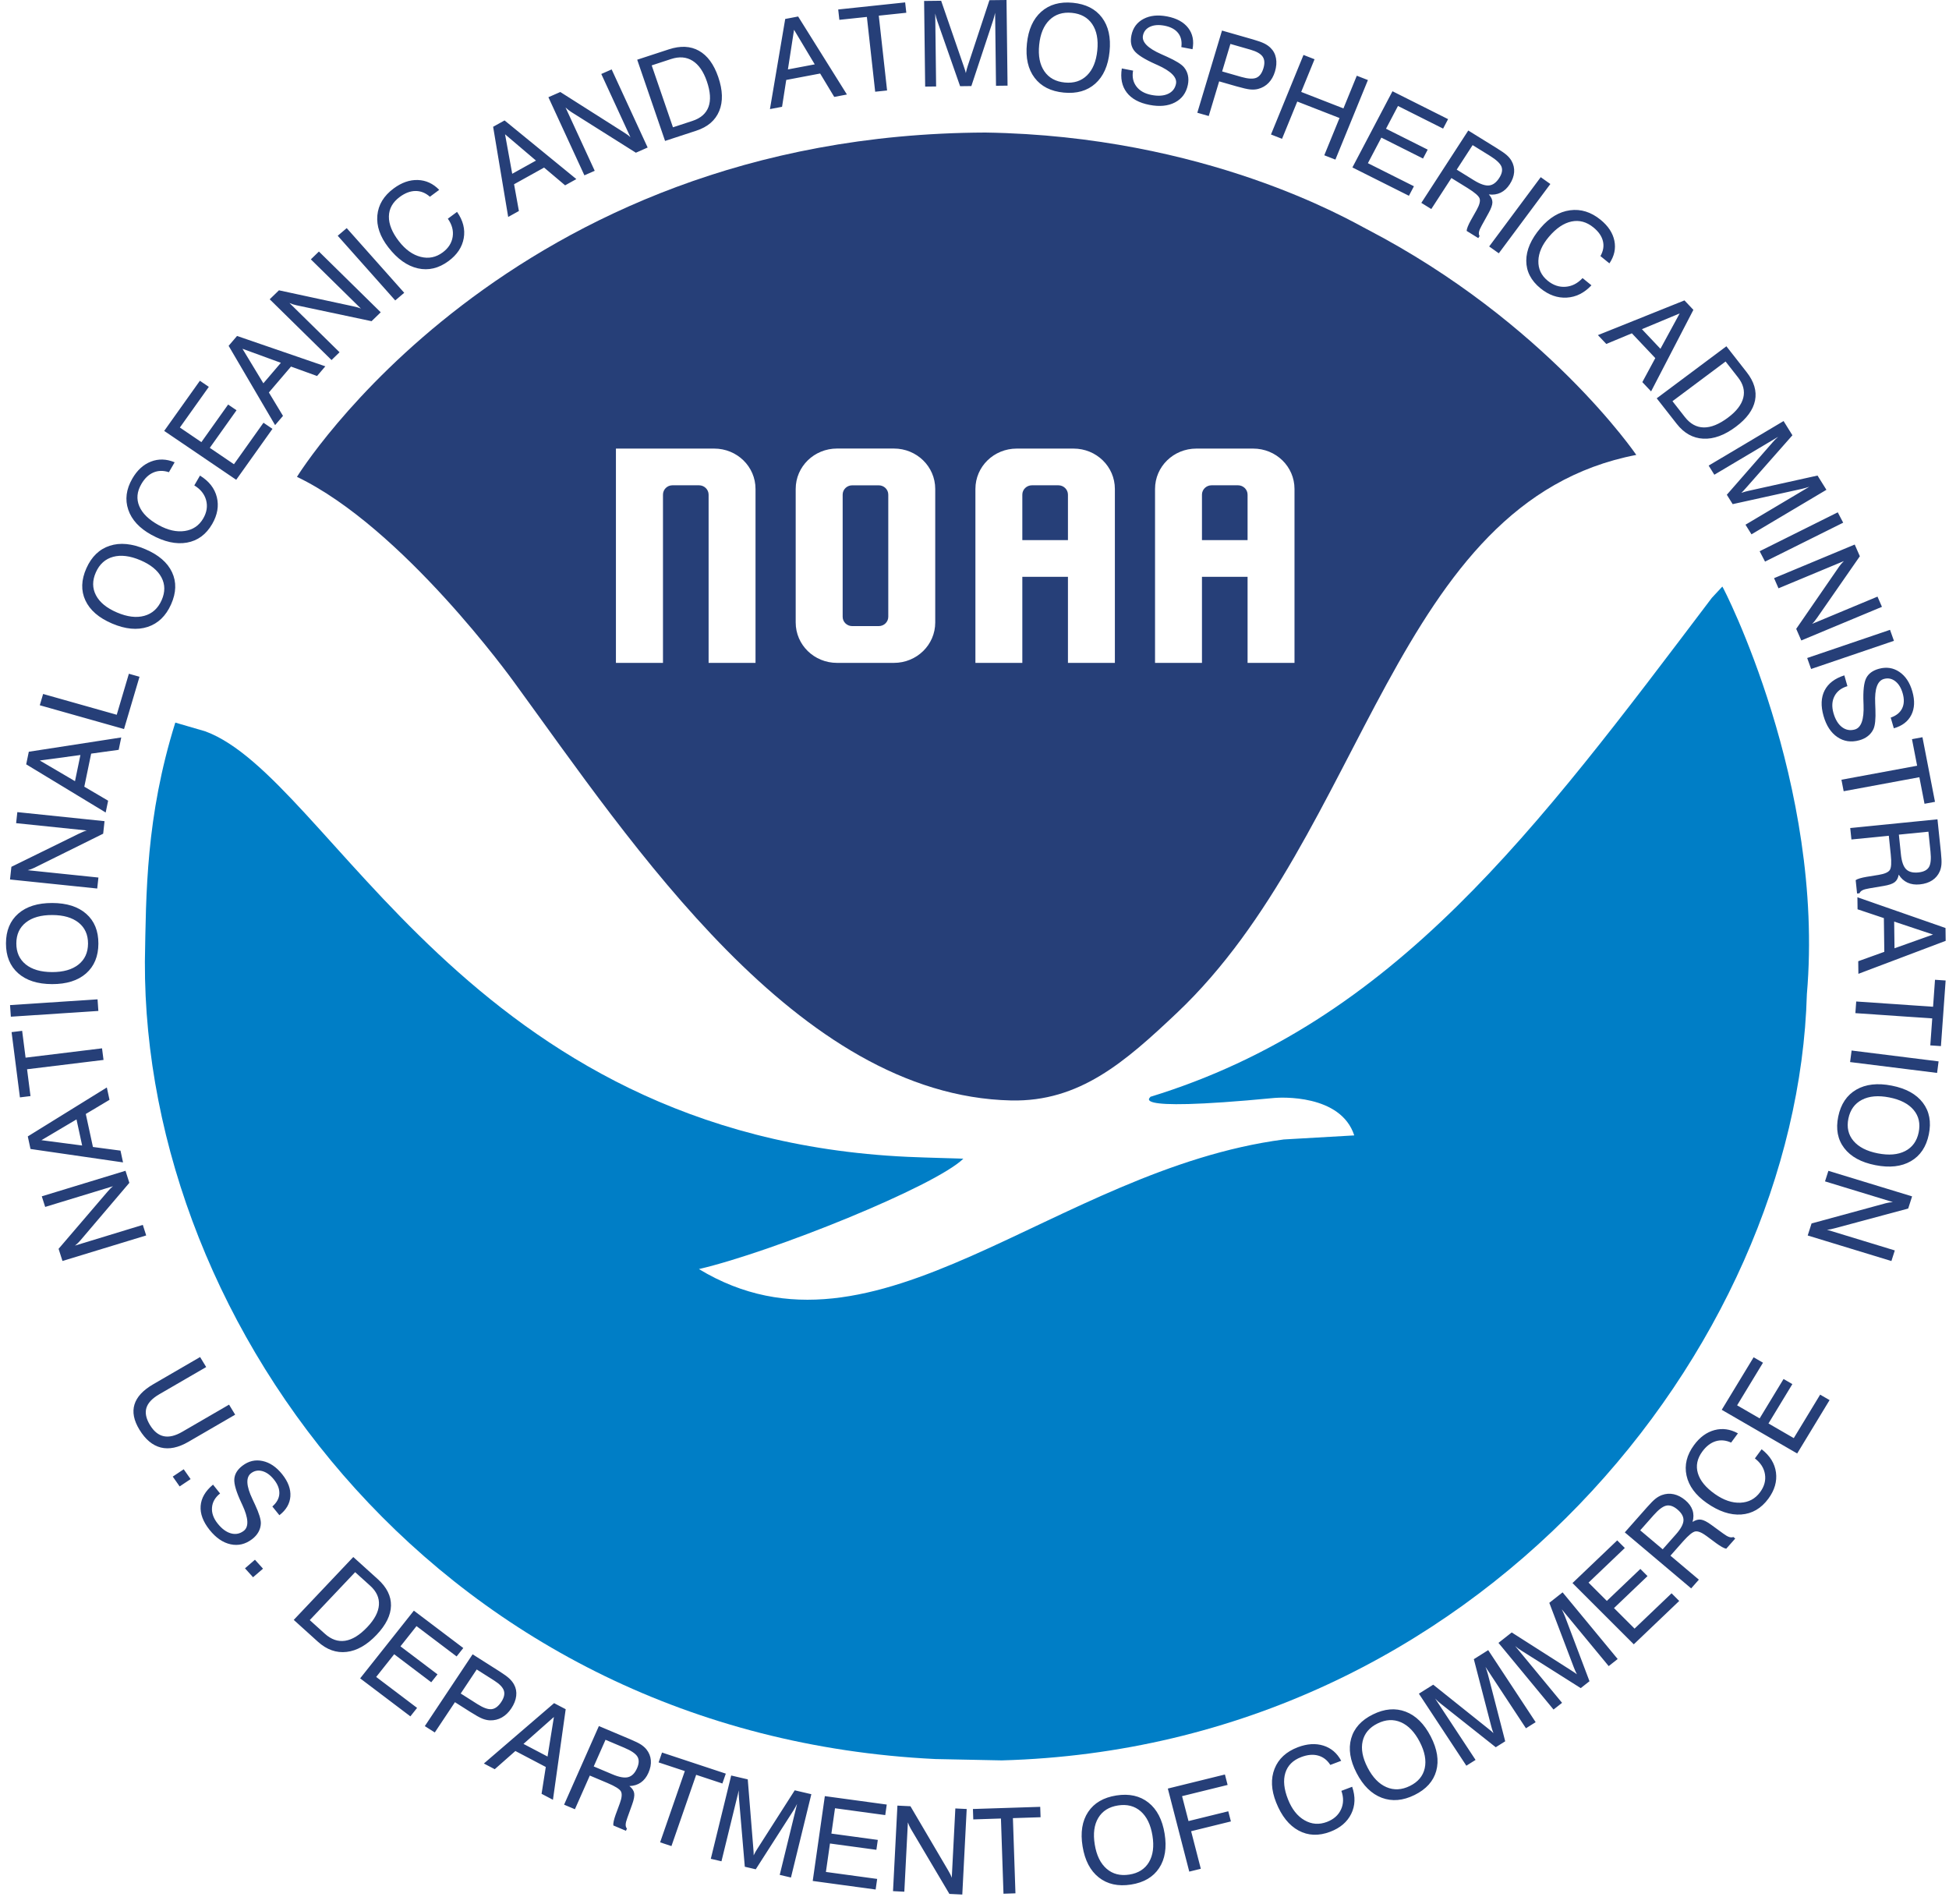
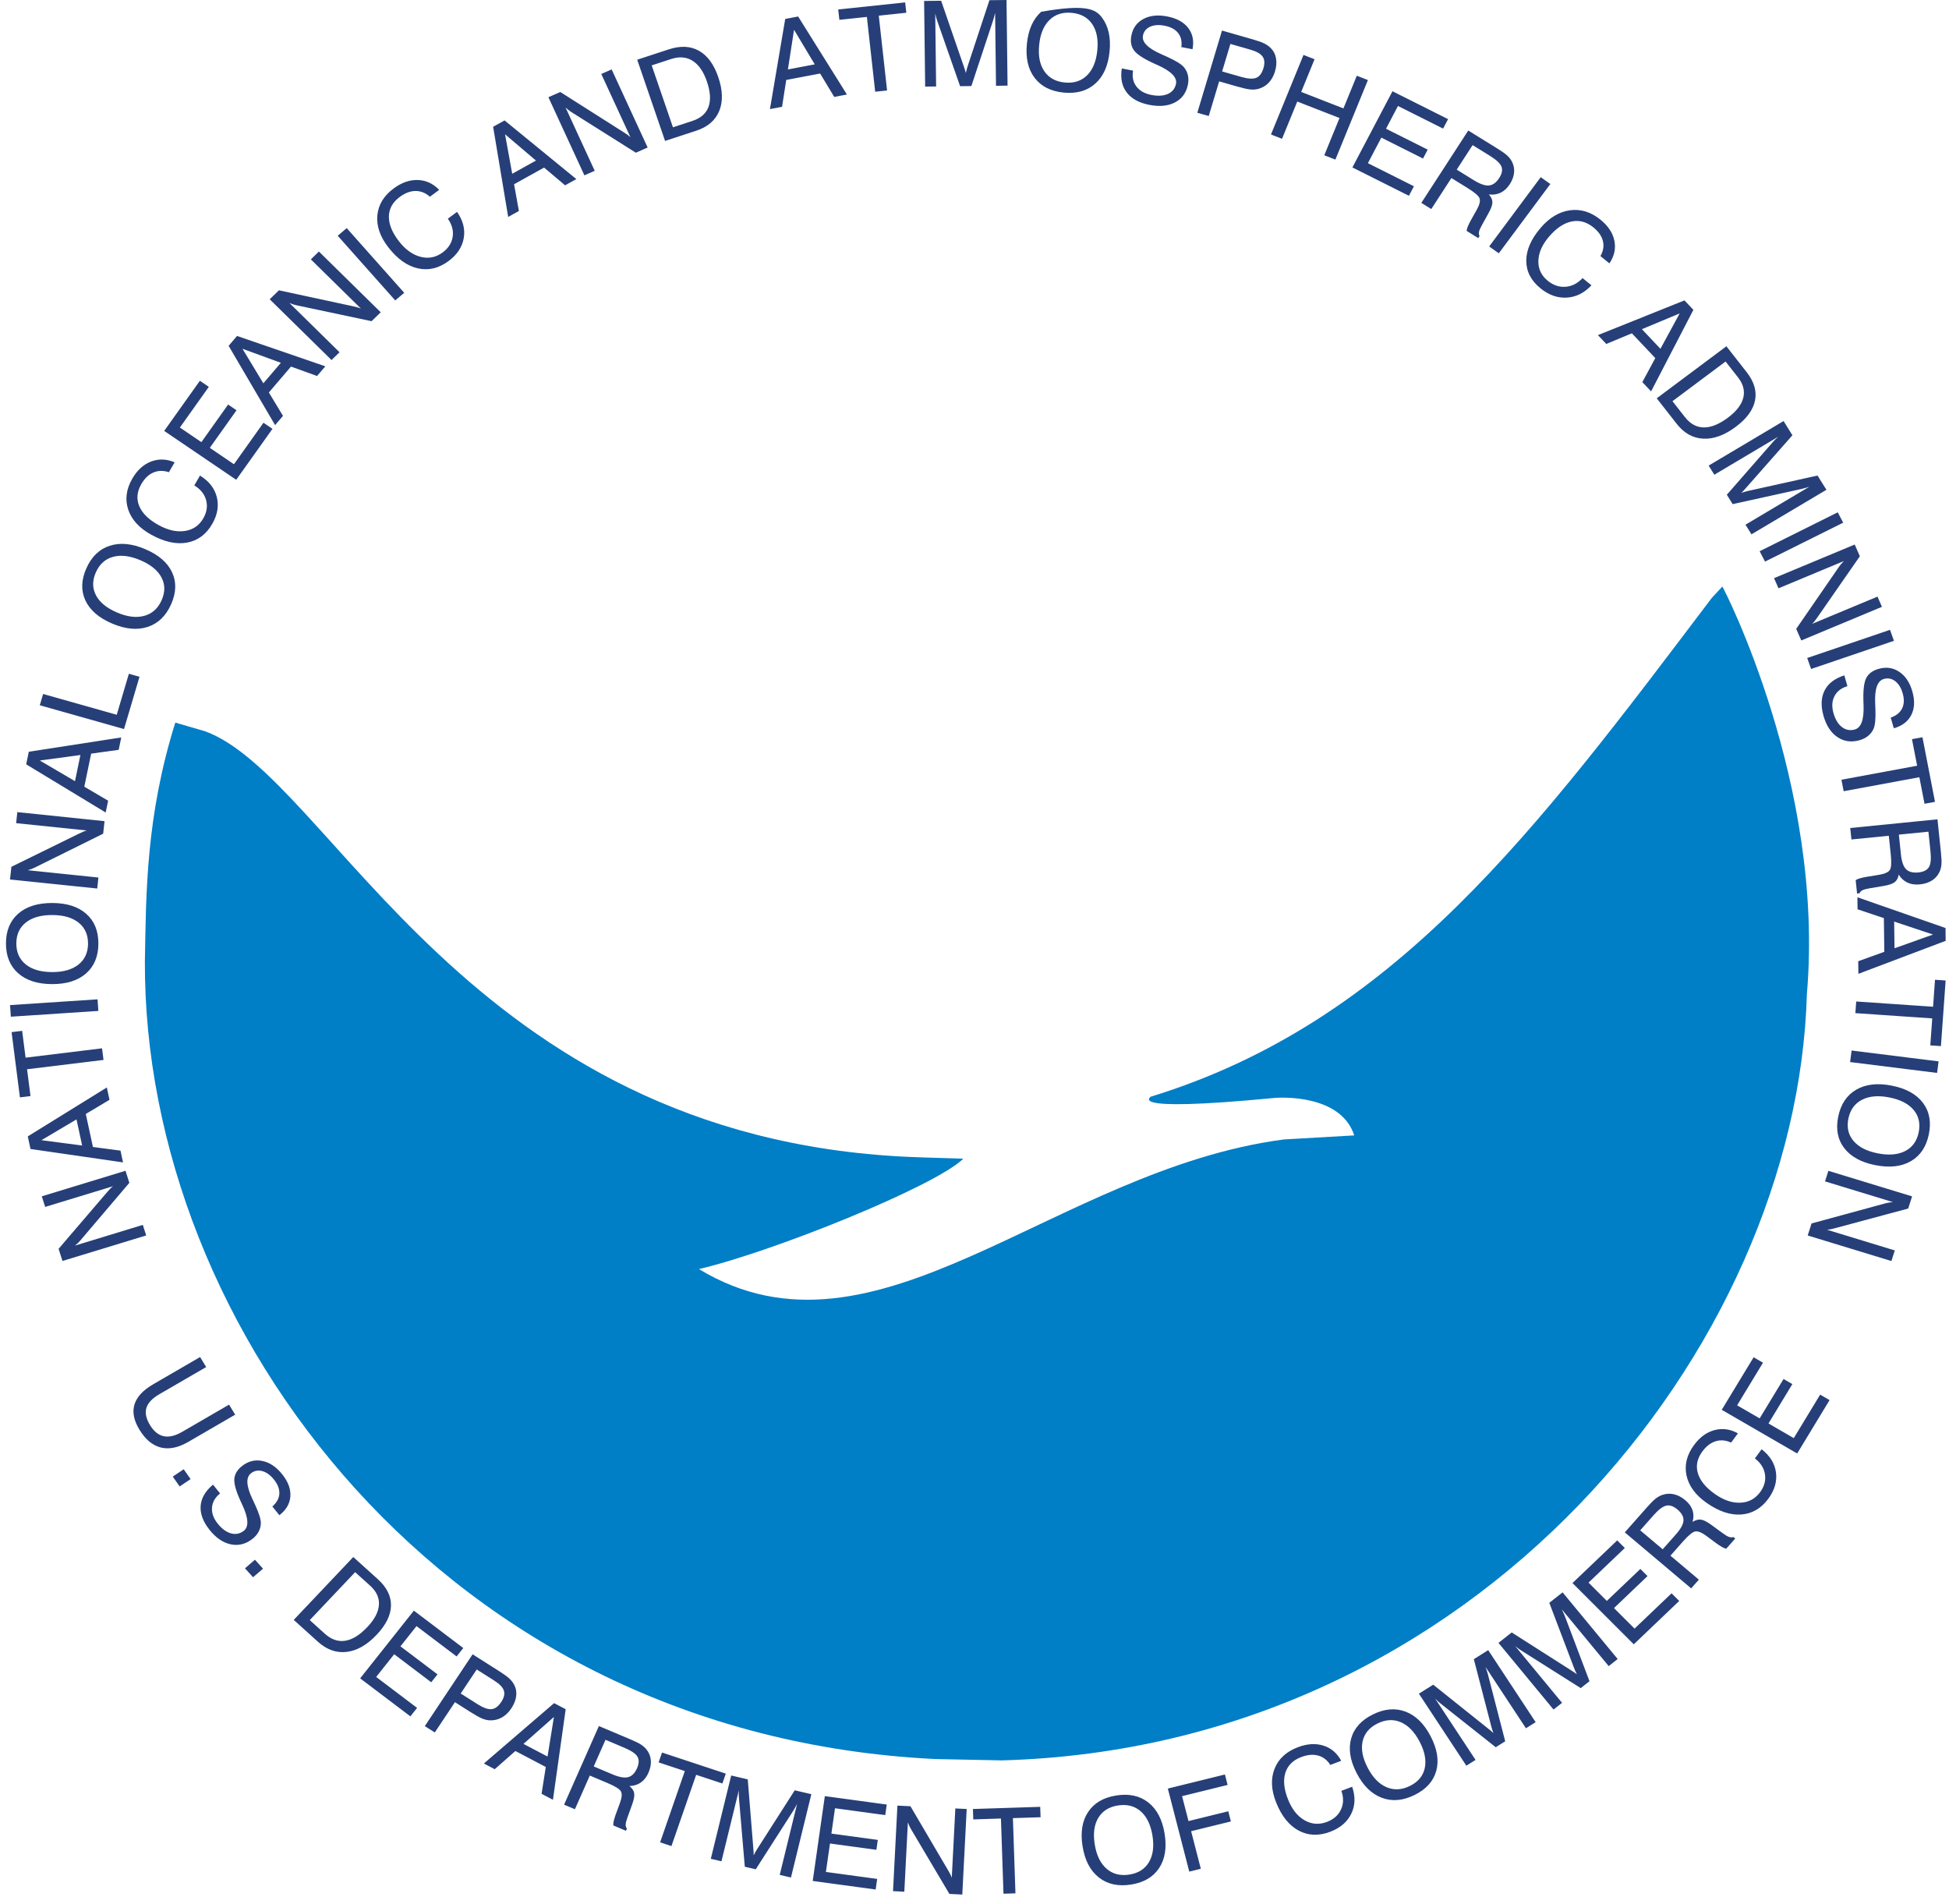
<svg xmlns="http://www.w3.org/2000/svg" width="171" height="167" viewBox="0 0 171 167" fill="none">
  <g clip-path="url(#clip0_227_241)">
    <path d="M151.114 51.457C151.155 51.441 160.121 68.78 158.53 87.214C157.665 118.173 129.644 153.294 87.887 154.434L82.065 154.316C39.034 152.228 12.591 116.574 12.712 84.356C12.818 78.367 12.793 71.672 15.38 63.391L18.019 64.161C29.047 68.231 40.944 99.695 79.624 101.486C81.303 101.564 84.528 101.637 84.521 101.65C82.017 104.089 67.782 109.823 61.322 111.333C61.191 111.292 63.012 110.938 61.322 111.333C76.879 120.75 92.436 102.627 112.632 99.962L118.818 99.606C117.636 95.964 112.311 96.272 111.813 96.32C97.84 97.663 101.331 96.098 100.896 96.231C122.366 89.657 134.739 72.867 150.191 52.449L151.114 51.457Z" fill="#007EC6" />
-     <path fill-rule="evenodd" clip-rule="evenodd" d="M119.91 20.098C118.41 19.318 105.809 11.925 86.462 11.628C44.521 11.776 26.055 41.833 26.055 41.833C35.334 46.275 44.963 59.651 45.099 59.837C55.483 74.065 69.956 96.118 88.707 96.54C94.71 96.675 98.704 93.168 103.262 88.857C119.908 73.114 122.239 44.009 143.564 39.908C143.564 39.908 135.649 28.271 119.91 20.098ZM73.441 39.349H78.426C80.437 39.349 82.055 40.93 82.055 42.894V54.609C82.055 56.572 80.437 58.153 78.426 58.153H73.441C71.431 58.153 69.812 56.572 69.812 54.609V42.894C69.812 40.93 71.431 39.349 73.441 39.349ZM74.769 42.576H77.098C77.561 42.576 77.935 42.94 77.935 43.393V54.109C77.935 54.562 77.561 54.926 77.098 54.926H74.769C74.306 54.926 73.933 54.562 73.933 54.109V43.393C73.933 42.94 74.306 42.576 74.769 42.576ZM89.207 39.353C87.196 39.353 85.58 40.932 85.58 42.895V58.153H89.696V50.602H93.699V58.153H97.816V42.895C97.816 40.932 96.199 39.353 94.188 39.353H89.207ZM90.538 42.573H92.858C93.321 42.573 93.699 42.942 93.699 43.395V47.382H89.696V43.395C89.696 42.942 90.074 42.573 90.538 42.573ZM104.968 39.353C102.957 39.353 101.34 40.932 101.34 42.895V58.153H105.457V50.602H109.459V58.153H113.576V42.895C113.576 40.932 111.959 39.353 109.948 39.353H104.968ZM106.298 42.573H108.618C109.082 42.573 109.459 42.942 109.459 43.395V47.382H105.457V43.395C105.457 42.942 105.834 42.573 106.298 42.573ZM54.04 39.353V58.153H58.168V43.395C58.168 42.942 58.535 42.573 58.998 42.573H61.329C61.793 42.573 62.171 42.942 62.171 43.395V58.153H66.287V42.895C66.287 40.932 64.671 39.353 62.66 39.353H54.04Z" fill="#263F78" />
-     <path d="M12.826 108.382L5.481 110.622L5.14 109.556L9.404 104.578C9.496 104.468 9.585 104.37 9.67 104.283C9.756 104.197 9.838 104.123 9.918 104.064L3.964 105.88L3.666 104.95L11.011 102.709L11.349 103.766L7.034 108.839C6.968 108.917 6.897 108.991 6.821 109.062C6.745 109.133 6.664 109.204 6.577 109.273L12.53 107.456L12.826 108.382ZM7.207 100.493L6.712 98.202L3.636 100.025L7.207 100.493ZM10.795 101.974L2.676 100.797L2.438 99.694L9.373 95.401L9.608 96.484L7.527 97.726L8.154 100.621L10.572 100.941L10.795 101.974ZM9.083 92.985L2.375 93.803L2.676 96.157L1.748 96.27L1.016 90.546L1.943 90.432L2.245 92.786L8.952 91.967L9.083 92.985ZM8.63 88.687L0.952 89.192L0.882 88.174L8.559 87.669L8.63 88.687ZM4.57 85.278C5.555 85.281 6.327 85.061 6.884 84.619C7.441 84.177 7.72 83.563 7.723 82.778C7.726 81.996 7.45 81.383 6.896 80.941C6.342 80.499 5.572 80.276 4.586 80.273C3.597 80.27 2.825 80.488 2.27 80.927C1.715 81.365 1.436 81.976 1.433 82.758C1.431 83.544 1.706 84.159 2.258 84.605C2.81 85.05 3.581 85.275 4.57 85.278ZM4.566 86.334C3.295 86.33 2.303 86.011 1.589 85.378C0.876 84.745 0.521 83.871 0.524 82.755C0.528 81.643 0.888 80.775 1.604 80.149C2.32 79.524 3.315 79.213 4.59 79.218C5.861 79.222 6.853 79.538 7.567 80.168C8.281 80.798 8.636 81.668 8.632 82.781C8.628 83.896 8.267 84.768 7.55 85.397C6.832 86.025 5.838 86.338 4.566 86.334ZM8.53 77.948L0.878 77.155L0.999 76.044L6.936 73.13C7.066 73.064 7.188 73.009 7.301 72.962C7.415 72.916 7.52 72.881 7.617 72.856L1.415 72.214L1.52 71.245L9.172 72.038L9.052 73.138L3.029 76.121C2.936 76.166 2.841 76.207 2.742 76.243C2.644 76.279 2.541 76.312 2.432 76.341L8.635 76.984L8.53 77.948ZM6.58 68.53L7.056 66.235L3.492 66.717L6.58 68.53ZM9.272 71.279L2.298 67.053L2.527 65.948L10.638 64.695L10.413 65.78L7.998 66.114L7.397 69.014L9.487 70.244L9.272 71.279ZM10.882 63.957L3.49 61.87L3.783 60.88L10.242 62.704L11.307 59.107L12.24 59.37L10.882 63.957ZM10.269 53.734C11.172 54.118 11.97 54.216 12.66 54.025C13.351 53.835 13.857 53.38 14.178 52.66C14.498 51.943 14.494 51.274 14.165 50.653C13.835 50.033 13.219 49.531 12.316 49.146C11.409 48.761 10.612 48.662 9.924 48.849C9.236 49.037 8.732 49.49 8.412 50.207C8.091 50.927 8.093 51.599 8.42 52.221C8.746 52.844 9.362 53.348 10.269 53.734ZM9.837 54.702C8.672 54.206 7.89 53.53 7.492 52.672C7.094 51.815 7.123 50.875 7.579 49.852C8.034 48.833 8.717 48.175 9.628 47.878C10.539 47.581 11.579 47.681 12.748 48.178C13.913 48.674 14.695 49.349 15.095 50.203C15.494 51.058 15.467 51.995 15.012 53.014C14.556 54.037 13.87 54.698 12.956 54.997C12.042 55.296 11.002 55.198 9.837 54.702ZM17.048 42.584L17.546 41.722C18.339 42.21 18.832 42.84 19.024 43.612C19.215 44.383 19.08 45.169 18.618 45.968C18.085 46.889 17.346 47.434 16.401 47.602C15.456 47.77 14.415 47.541 13.278 46.914C12.229 46.335 11.554 45.602 11.253 44.714C10.953 43.826 11.072 42.917 11.609 41.987C12.037 41.246 12.584 40.748 13.248 40.492C13.912 40.235 14.604 40.256 15.323 40.555L14.82 41.425C14.329 41.264 13.875 41.273 13.457 41.453C13.039 41.633 12.686 41.971 12.399 42.469C12.015 43.132 11.956 43.778 12.22 44.406C12.485 45.035 13.051 45.588 13.918 46.066C14.737 46.517 15.503 46.689 16.218 46.581C16.932 46.473 17.471 46.105 17.834 45.478C18.144 44.942 18.227 44.409 18.084 43.878C17.94 43.348 17.595 42.917 17.048 42.584ZM20.724 42.091L14.406 37.802L17.537 33.404L18.322 33.937L15.782 37.506L17.669 38.787L20.015 35.49L20.753 35.991L18.407 39.288L20.526 40.726L23.117 37.086L23.906 37.622L20.724 42.091ZM23.107 33.626L24.643 31.828L21.273 30.597L23.107 33.626ZM24.137 37.295L20.059 30.338L20.798 29.473L28.544 32.136L27.818 32.986L25.531 32.159L23.59 34.431L24.829 36.484L24.137 37.295ZM29.087 31.585L23.663 26.255L24.475 25.468L30.964 26.866C31.107 26.895 31.237 26.927 31.355 26.961C31.474 26.995 31.578 27.032 31.669 27.074L27.273 22.753L27.981 22.066L33.404 27.397L32.6 28.177L26 26.778C25.899 26.756 25.799 26.729 25.699 26.696C25.6 26.663 25.498 26.625 25.395 26.581L29.791 30.902L29.087 31.585ZM34.676 26.356L29.631 20.682L30.42 20.013L35.465 25.687L34.676 26.356ZM39.292 19.186L40.1 18.588C40.63 19.345 40.825 20.114 40.687 20.896C40.549 21.679 40.105 22.347 39.356 22.901C38.492 23.54 37.593 23.753 36.657 23.541C35.721 23.328 34.859 22.713 34.071 21.697C33.343 20.759 33.023 19.824 33.108 18.892C33.194 17.961 33.673 17.173 34.545 16.528C35.239 16.015 35.943 15.769 36.657 15.792C37.371 15.814 37.997 16.102 38.535 16.655L37.719 17.259C37.334 16.92 36.914 16.753 36.457 16.755C36.001 16.758 35.539 16.932 35.073 17.277C34.451 17.737 34.133 18.306 34.121 18.985C34.108 19.665 34.402 20.392 35.003 21.167C35.571 21.899 36.205 22.354 36.904 22.532C37.603 22.71 38.248 22.582 38.836 22.147C39.339 21.775 39.632 21.318 39.716 20.776C39.8 20.234 39.659 19.704 39.292 19.186ZM44.941 15.245L47.025 14.087L44.311 11.78L44.941 15.245ZM44.587 19.033L43.266 11.122L44.27 10.565L50.567 15.711L49.582 16.259L47.737 14.701L45.103 16.164L45.527 18.511L44.587 19.033ZM51.273 15.381L48.115 8.529L49.159 8.071L54.73 11.608C54.853 11.684 54.964 11.759 55.062 11.831C55.16 11.903 55.245 11.975 55.315 12.044L52.755 6.49L53.665 6.09L56.823 12.942L55.789 13.397L50.114 9.821C50.028 9.766 49.944 9.706 49.862 9.641C49.781 9.576 49.7 9.506 49.619 9.429L52.179 14.984L51.273 15.381ZM58.882 5.178L57.178 5.736L59.043 11.168L60.747 10.61C61.477 10.371 61.949 9.959 62.163 9.374C62.377 8.789 62.329 8.044 62.018 7.138C61.72 6.271 61.302 5.668 60.764 5.332C60.226 4.995 59.599 4.944 58.882 5.178ZM58.351 12.363L55.906 5.238L58.684 4.329C59.701 3.996 60.582 4.037 61.325 4.454C62.069 4.871 62.633 5.638 63.017 6.757C63.414 7.915 63.443 8.907 63.104 9.733C62.765 10.56 62.094 11.137 61.09 11.466L58.351 12.363ZM69.129 6.092L71.483 5.646L69.667 2.613L69.129 6.092ZM67.553 9.571L68.893 1.663L70.026 1.448L74.307 8.291L73.194 8.502L71.957 6.45L68.982 7.014L68.615 9.37L67.553 9.571ZM76.786 8.047L76.058 1.485L73.643 1.74L73.542 0.832L79.416 0.211L79.517 1.119L77.102 1.374L77.83 7.937L76.786 8.047ZM82.054 1.185L82.132 7.586L81.171 7.597L81.079 0.084L82.573 0.066L84.55 5.793C84.607 5.956 84.65 6.082 84.677 6.172C84.704 6.261 84.725 6.34 84.74 6.408C84.766 6.282 84.793 6.169 84.82 6.07C84.846 5.971 84.875 5.878 84.905 5.789L86.81 0.017L88.309 0L88.4 7.513L87.387 7.525L87.309 1.124C87.286 1.233 87.259 1.343 87.229 1.454C87.199 1.565 87.168 1.675 87.134 1.784L85.224 7.55L84.237 7.562L82.234 1.841C82.198 1.746 82.166 1.644 82.137 1.536C82.107 1.427 82.08 1.31 82.054 1.185ZM91.174 3.938C91.077 4.896 91.228 5.666 91.626 6.249C92.024 6.833 92.624 7.163 93.424 7.239C94.221 7.316 94.871 7.106 95.375 6.609C95.878 6.112 96.177 5.385 96.274 4.427C96.371 3.466 96.222 2.695 95.827 2.114C95.432 1.532 94.836 1.204 94.039 1.127C93.239 1.05 92.585 1.259 92.079 1.754C91.572 2.249 91.27 2.977 91.174 3.938ZM90.098 3.835C90.222 2.599 90.641 1.665 91.353 1.031C92.066 0.397 92.991 0.135 94.128 0.244C95.261 0.353 96.113 0.784 96.683 1.54C97.252 2.295 97.475 3.292 97.35 4.53C97.226 5.766 96.809 6.701 96.099 7.335C95.39 7.969 94.469 8.232 93.335 8.123C92.198 8.014 91.344 7.581 90.771 6.823C90.198 6.066 89.973 5.07 90.098 3.835ZM98.425 6.005L99.414 6.197C99.316 6.732 99.411 7.193 99.7 7.579C99.989 7.964 100.429 8.214 101.02 8.329C101.604 8.443 102.088 8.412 102.474 8.237C102.859 8.062 103.094 7.768 103.178 7.355C103.293 6.791 102.748 6.239 101.544 5.7C101.473 5.669 101.417 5.645 101.378 5.627C100.402 5.191 99.779 4.795 99.508 4.439C99.238 4.083 99.158 3.637 99.267 3.1C99.401 2.443 99.755 1.962 100.328 1.659C100.901 1.356 101.596 1.284 102.412 1.443C103.245 1.605 103.858 1.941 104.251 2.453C104.644 2.964 104.77 3.586 104.628 4.318L103.648 4.133C103.715 3.632 103.62 3.22 103.365 2.897C103.109 2.573 102.713 2.36 102.177 2.255C101.675 2.158 101.252 2.187 100.907 2.344C100.563 2.501 100.354 2.758 100.282 3.115C100.165 3.685 100.7 4.231 101.887 4.753C102.062 4.832 102.197 4.893 102.292 4.935C102.311 4.943 102.346 4.958 102.394 4.981C103.168 5.329 103.666 5.639 103.888 5.911C104.055 6.117 104.168 6.35 104.225 6.609C104.282 6.868 104.281 7.144 104.221 7.438C104.076 8.148 103.701 8.663 103.094 8.982C102.488 9.301 101.741 9.374 100.852 9.202C99.937 9.024 99.27 8.659 98.852 8.108C98.433 7.557 98.291 6.856 98.425 6.005ZM107.227 6.267L108.911 6.75C109.496 6.917 109.932 6.943 110.219 6.827C110.506 6.711 110.716 6.431 110.85 5.987C110.978 5.559 110.955 5.219 110.78 4.967C110.605 4.715 110.249 4.512 109.711 4.358L107.952 3.854L107.227 6.267ZM105.049 9.891L107.215 2.681L109.932 3.459C110.373 3.586 110.703 3.703 110.921 3.812C111.138 3.92 111.323 4.049 111.474 4.199C111.727 4.445 111.886 4.747 111.952 5.107C112.019 5.466 111.989 5.856 111.862 6.277C111.741 6.678 111.555 7.009 111.302 7.27C111.05 7.531 110.742 7.709 110.38 7.803C110.171 7.857 109.941 7.872 109.689 7.847C109.437 7.823 109.037 7.732 108.489 7.575L106.965 7.138L106.051 10.178L105.049 9.891ZM111.512 11.799L114.365 4.82L115.335 5.198L114.164 8.065L117.87 9.51L119.042 6.643L120.017 7.023L117.164 14.002L116.189 13.622L117.526 10.353L113.819 8.908L112.483 12.177L111.512 11.799ZM118.656 14.689L122.172 8.005L127.051 10.452L126.614 11.282L122.655 9.296L121.605 11.293L125.262 13.127L124.852 13.908L121.195 12.073L120.016 14.315L124.054 16.34L123.615 17.175L118.656 14.689ZM129.204 12.731L127.809 14.881L129.318 15.815C129.862 16.151 130.303 16.303 130.64 16.27C130.977 16.237 131.275 16.019 131.536 15.617C131.781 15.241 131.847 14.909 131.736 14.623C131.625 14.337 131.284 14.017 130.713 13.664L129.204 12.731ZM128.822 11.45L131.342 13.009C131.751 13.262 132.041 13.465 132.211 13.619C132.381 13.773 132.517 13.937 132.618 14.112C132.796 14.428 132.872 14.761 132.845 15.11C132.818 15.46 132.69 15.811 132.461 16.165C132.239 16.507 131.975 16.753 131.667 16.902C131.36 17.052 131.012 17.104 130.626 17.058C130.834 17.284 130.939 17.512 130.94 17.742C130.941 17.972 130.828 18.291 130.601 18.698L129.997 19.791C129.866 20.024 129.788 20.21 129.762 20.349C129.735 20.488 129.753 20.609 129.814 20.711L129.7 20.888L128.68 20.257C128.684 20.074 128.81 19.756 129.059 19.302C129.067 19.29 129.072 19.282 129.076 19.276L129.56 18.416C129.806 17.973 129.892 17.639 129.818 17.416C129.745 17.194 129.396 16.889 128.772 16.503L127.342 15.619L125.578 18.338L124.704 17.797L128.822 11.45ZM130.656 21.622L135.179 15.543L136.024 16.142L131.501 22.221L130.656 21.622ZM138.85 24.396L139.629 25.03C138.994 25.704 138.27 26.064 137.459 26.109C136.647 26.154 135.88 25.883 135.158 25.295C134.326 24.617 133.911 23.81 133.911 22.872C133.912 21.933 134.331 20.975 135.167 19.995C135.939 19.092 136.8 18.576 137.748 18.447C138.697 18.319 139.591 18.596 140.431 19.28C141.1 19.825 141.503 20.439 141.642 21.124C141.781 21.808 141.635 22.469 141.205 23.105L140.418 22.465C140.669 22.023 140.742 21.585 140.636 21.151C140.53 20.717 140.253 20.317 139.803 19.951C139.204 19.464 138.564 19.29 137.884 19.431C137.203 19.572 136.544 20.016 135.906 20.763C135.304 21.468 134.993 22.174 134.973 22.879C134.953 23.585 135.226 24.168 135.793 24.63C136.278 25.024 136.8 25.201 137.359 25.158C137.919 25.116 138.416 24.862 138.85 24.396ZM144.056 28.878L145.682 30.599L147.37 27.496L144.056 28.878ZM140.197 29.398L147.79 26.353L148.573 27.182L144.863 34.336L144.094 33.522L145.231 31.415L143.176 29.241L140.931 30.174L140.197 29.398ZM152.49 33.109L151.398 31.715L146.738 35.195L147.829 36.589C148.297 37.186 148.849 37.489 149.485 37.498C150.121 37.507 150.828 37.221 151.605 36.64C152.349 36.085 152.797 35.504 152.95 34.898C153.102 34.292 152.949 33.696 152.49 33.109ZM145.356 34.943L151.469 30.378L153.249 32.651C153.901 33.483 154.145 34.31 153.982 35.132C153.818 35.954 153.257 36.723 152.297 37.44C151.304 38.182 150.352 38.53 149.442 38.484C148.531 38.438 147.754 38.005 147.111 37.183L145.356 34.943ZM156.013 38.318L150.412 41.647L149.913 40.845L156.486 36.938L157.262 38.185L153.225 42.764C153.111 42.895 153.021 42.995 152.956 43.064C152.891 43.133 152.832 43.191 152.78 43.238C152.904 43.195 153.017 43.16 153.118 43.132C153.218 43.104 153.316 43.08 153.409 43.06L159.465 41.719L160.245 42.969L153.671 46.876L153.145 46.031L158.745 42.702C158.637 42.738 158.527 42.772 158.414 42.803C158.301 42.835 158.187 42.864 158.074 42.892L152.02 44.227L151.507 43.403L155.527 38.804C155.592 38.726 155.665 38.647 155.745 38.567C155.826 38.487 155.915 38.404 156.013 38.318ZM154.386 48.358L161.241 44.945L161.716 45.854L154.86 49.267L154.386 48.358ZM155.651 50.72L162.728 47.771L163.178 48.798L159.447 54.169C159.367 54.287 159.288 54.394 159.212 54.488C159.136 54.583 159.062 54.664 158.989 54.731L164.726 52.34L165.117 53.236L158.04 56.186L157.595 55.168L161.367 49.697C161.425 49.614 161.488 49.533 161.556 49.454C161.624 49.376 161.698 49.298 161.778 49.221L156.041 51.611L155.651 50.72ZM158.558 57.725L165.825 55.253L166.169 56.217L158.902 58.688L158.558 57.725ZM161.817 59.248L162.088 60.196C161.554 60.352 161.176 60.643 160.954 61.069C160.732 61.495 160.703 61.991 160.864 62.558C161.025 63.118 161.271 63.526 161.605 63.783C161.939 64.04 162.314 64.112 162.73 63.999C163.297 63.844 163.554 63.121 163.503 61.828C163.5 61.752 163.497 61.692 163.496 61.65C163.453 60.603 163.534 59.881 163.737 59.485C163.94 59.089 164.312 58.817 164.852 58.67C165.512 58.49 166.111 58.581 166.646 58.944C167.182 59.306 167.562 59.879 167.785 60.662C168.014 61.461 167.983 62.147 167.693 62.721C167.403 63.294 166.892 63.684 166.159 63.891L165.886 62.953C166.373 62.785 166.706 62.517 166.887 62.148C167.067 61.78 167.084 61.338 166.937 60.824C166.799 60.343 166.581 59.987 166.282 59.758C165.984 59.529 165.655 59.463 165.296 59.56C164.722 59.717 164.465 60.429 164.524 61.699C164.531 61.887 164.536 62.032 164.54 62.134C164.542 62.154 164.543 62.191 164.544 62.244C164.576 63.076 164.517 63.649 164.369 63.965C164.256 64.204 164.095 64.407 163.884 64.574C163.673 64.741 163.42 64.865 163.125 64.945C162.41 65.14 161.77 65.045 161.205 64.66C160.639 64.276 160.235 63.658 159.992 62.806C159.741 61.928 159.773 61.183 160.087 60.569C160.402 59.956 160.979 59.515 161.817 59.248ZM161.563 68.404L168.204 67.175L167.752 64.845L168.671 64.675L169.771 70.343L168.852 70.513L168.4 68.183L161.758 69.412L161.563 68.404ZM169.194 72.962L166.601 73.22L166.782 74.956C166.848 75.582 166.998 76.014 167.233 76.252C167.468 76.49 167.828 76.585 168.313 76.536C168.766 76.491 169.074 76.337 169.236 76.075C169.397 75.813 169.444 75.353 169.375 74.697L169.194 72.962ZM169.989 71.877L170.292 74.775C170.341 75.245 170.356 75.593 170.338 75.819C170.32 76.045 170.271 76.251 170.193 76.436C170.049 76.768 169.828 77.032 169.53 77.228C169.231 77.423 168.869 77.542 168.443 77.585C168.031 77.626 167.669 77.575 167.359 77.431C167.048 77.288 166.791 77.054 166.589 76.729C166.537 77.028 166.418 77.249 166.233 77.392C166.049 77.535 165.723 77.646 165.255 77.723L164.001 77.935C163.732 77.979 163.534 78.034 163.406 78.1C163.278 78.165 163.192 78.253 163.148 78.364L162.934 78.385L162.812 77.213C162.961 77.102 163.296 77.002 163.815 76.913C163.829 76.911 163.839 76.91 163.846 76.91L164.838 76.749C165.347 76.664 165.668 76.525 165.802 76.33C165.936 76.136 165.965 75.68 165.89 74.963L165.718 73.318L162.439 73.645L162.334 72.64L169.989 71.877ZM166.189 80.848L166.219 83.19L169.599 81.985L166.189 80.848ZM162.964 78.715L170.694 81.411L170.708 82.538L163.05 85.432L163.036 84.326L165.324 83.502L165.286 80.543L162.977 79.77L162.964 78.715ZM162.859 87.858L169.602 88.319L169.772 85.953L170.705 86.016L170.292 91.772L169.359 91.708L169.529 89.342L162.786 88.88L162.859 87.858ZM162.455 92.16L170.087 93.112L169.955 94.124L162.322 93.172L162.455 92.16ZM165.763 96.275C164.797 96.085 163.997 96.154 163.363 96.482C162.729 96.81 162.332 97.359 162.173 98.129C162.015 98.896 162.164 99.549 162.619 100.088C163.075 100.627 163.786 100.991 164.752 101.181C165.722 101.371 166.522 101.304 167.154 100.979C167.786 100.654 168.181 100.108 168.339 99.342C168.498 98.571 168.351 97.915 167.898 97.374C167.444 96.832 166.733 96.466 165.763 96.275ZM165.977 95.24C167.223 95.485 168.133 95.986 168.707 96.742C169.281 97.498 169.456 98.423 169.23 99.517C169.005 100.607 168.48 101.391 167.653 101.868C166.826 102.346 165.788 102.462 164.539 102.216C163.292 101.971 162.382 101.472 161.807 100.719C161.232 99.966 161.057 99.044 161.282 97.954C161.508 96.861 162.035 96.074 162.864 95.593C163.693 95.113 164.731 94.995 165.977 95.24ZM160.418 102.714L167.762 104.955L167.421 106.021L161.014 107.743C160.874 107.782 160.743 107.814 160.623 107.838C160.502 107.861 160.392 107.876 160.291 107.881L166.245 109.697L165.947 110.627L158.603 108.386L158.941 107.33L165.446 105.558C165.546 105.531 165.648 105.509 165.751 105.493C165.855 105.477 165.963 105.464 166.075 105.456L160.122 103.639L160.418 102.714Z" fill="#263F78" />
+     <path d="M12.826 108.382L5.481 110.622L5.14 109.556L9.404 104.578C9.496 104.468 9.585 104.37 9.67 104.283C9.756 104.197 9.838 104.123 9.918 104.064L3.964 105.88L3.666 104.95L11.011 102.709L11.349 103.766L7.034 108.839C6.968 108.917 6.897 108.991 6.821 109.062C6.745 109.133 6.664 109.204 6.577 109.273L12.53 107.456L12.826 108.382ZM7.207 100.493L6.712 98.202L3.636 100.025L7.207 100.493ZM10.795 101.974L2.676 100.797L2.438 99.694L9.373 95.401L9.608 96.484L7.527 97.726L8.154 100.621L10.572 100.941L10.795 101.974ZM9.083 92.985L2.375 93.803L2.676 96.157L1.748 96.27L1.016 90.546L1.943 90.432L2.245 92.786L8.952 91.967L9.083 92.985ZM8.63 88.687L0.952 89.192L0.882 88.174L8.559 87.669L8.63 88.687ZM4.57 85.278C5.555 85.281 6.327 85.061 6.884 84.619C7.441 84.177 7.72 83.563 7.723 82.778C7.726 81.996 7.45 81.383 6.896 80.941C6.342 80.499 5.572 80.276 4.586 80.273C3.597 80.27 2.825 80.488 2.27 80.927C1.715 81.365 1.436 81.976 1.433 82.758C1.431 83.544 1.706 84.159 2.258 84.605C2.81 85.05 3.581 85.275 4.57 85.278ZM4.566 86.334C3.295 86.33 2.303 86.011 1.589 85.378C0.876 84.745 0.521 83.871 0.524 82.755C0.528 81.643 0.888 80.775 1.604 80.149C2.32 79.524 3.315 79.213 4.59 79.218C5.861 79.222 6.853 79.538 7.567 80.168C8.281 80.798 8.636 81.668 8.632 82.781C8.628 83.896 8.267 84.768 7.55 85.397C6.832 86.025 5.838 86.338 4.566 86.334ZM8.53 77.948L0.878 77.155L0.999 76.044L6.936 73.13C7.066 73.064 7.188 73.009 7.301 72.962C7.415 72.916 7.52 72.881 7.617 72.856L1.415 72.214L1.52 71.245L9.172 72.038L9.052 73.138L3.029 76.121C2.936 76.166 2.841 76.207 2.742 76.243C2.644 76.279 2.541 76.312 2.432 76.341L8.635 76.984L8.53 77.948ZM6.58 68.53L7.056 66.235L3.492 66.717L6.58 68.53ZM9.272 71.279L2.298 67.053L2.527 65.948L10.638 64.695L10.413 65.78L7.998 66.114L7.397 69.014L9.487 70.244L9.272 71.279ZM10.882 63.957L3.49 61.87L3.783 60.88L10.242 62.704L11.307 59.107L12.24 59.37L10.882 63.957ZM10.269 53.734C11.172 54.118 11.97 54.216 12.66 54.025C13.351 53.835 13.857 53.38 14.178 52.66C14.498 51.943 14.494 51.274 14.165 50.653C13.835 50.033 13.219 49.531 12.316 49.146C11.409 48.761 10.612 48.662 9.924 48.849C9.236 49.037 8.732 49.49 8.412 50.207C8.091 50.927 8.093 51.599 8.42 52.221C8.746 52.844 9.362 53.348 10.269 53.734ZM9.837 54.702C8.672 54.206 7.89 53.53 7.492 52.672C7.094 51.815 7.123 50.875 7.579 49.852C8.034 48.833 8.717 48.175 9.628 47.878C10.539 47.581 11.579 47.681 12.748 48.178C13.913 48.674 14.695 49.349 15.095 50.203C15.494 51.058 15.467 51.995 15.012 53.014C14.556 54.037 13.87 54.698 12.956 54.997C12.042 55.296 11.002 55.198 9.837 54.702ZM17.048 42.584L17.546 41.722C18.339 42.21 18.832 42.84 19.024 43.612C19.215 44.383 19.08 45.169 18.618 45.968C18.085 46.889 17.346 47.434 16.401 47.602C15.456 47.77 14.415 47.541 13.278 46.914C12.229 46.335 11.554 45.602 11.253 44.714C10.953 43.826 11.072 42.917 11.609 41.987C12.037 41.246 12.584 40.748 13.248 40.492C13.912 40.235 14.604 40.256 15.323 40.555L14.82 41.425C14.329 41.264 13.875 41.273 13.457 41.453C13.039 41.633 12.686 41.971 12.399 42.469C12.015 43.132 11.956 43.778 12.22 44.406C12.485 45.035 13.051 45.588 13.918 46.066C14.737 46.517 15.503 46.689 16.218 46.581C16.932 46.473 17.471 46.105 17.834 45.478C18.144 44.942 18.227 44.409 18.084 43.878C17.94 43.348 17.595 42.917 17.048 42.584ZM20.724 42.091L14.406 37.802L17.537 33.404L18.322 33.937L15.782 37.506L17.669 38.787L20.015 35.49L20.753 35.991L18.407 39.288L20.526 40.726L23.117 37.086L23.906 37.622L20.724 42.091ZM23.107 33.626L24.643 31.828L21.273 30.597L23.107 33.626ZM24.137 37.295L20.059 30.338L20.798 29.473L28.544 32.136L27.818 32.986L25.531 32.159L23.59 34.431L24.829 36.484L24.137 37.295ZM29.087 31.585L23.663 26.255L24.475 25.468L30.964 26.866C31.107 26.895 31.237 26.927 31.355 26.961C31.474 26.995 31.578 27.032 31.669 27.074L27.273 22.753L27.981 22.066L33.404 27.397L32.6 28.177L26 26.778C25.899 26.756 25.799 26.729 25.699 26.696C25.6 26.663 25.498 26.625 25.395 26.581L29.791 30.902L29.087 31.585ZM34.676 26.356L29.631 20.682L30.42 20.013L35.465 25.687L34.676 26.356ZM39.292 19.186L40.1 18.588C40.63 19.345 40.825 20.114 40.687 20.896C40.549 21.679 40.105 22.347 39.356 22.901C38.492 23.54 37.593 23.753 36.657 23.541C35.721 23.328 34.859 22.713 34.071 21.697C33.343 20.759 33.023 19.824 33.108 18.892C33.194 17.961 33.673 17.173 34.545 16.528C35.239 16.015 35.943 15.769 36.657 15.792C37.371 15.814 37.997 16.102 38.535 16.655L37.719 17.259C37.334 16.92 36.914 16.753 36.457 16.755C36.001 16.758 35.539 16.932 35.073 17.277C34.451 17.737 34.133 18.306 34.121 18.985C34.108 19.665 34.402 20.392 35.003 21.167C35.571 21.899 36.205 22.354 36.904 22.532C37.603 22.71 38.248 22.582 38.836 22.147C39.339 21.775 39.632 21.318 39.716 20.776C39.8 20.234 39.659 19.704 39.292 19.186ZM44.941 15.245L47.025 14.087L44.311 11.78L44.941 15.245ZM44.587 19.033L43.266 11.122L44.27 10.565L50.567 15.711L49.582 16.259L47.737 14.701L45.103 16.164L45.527 18.511L44.587 19.033ZM51.273 15.381L48.115 8.529L49.159 8.071L54.73 11.608C54.853 11.684 54.964 11.759 55.062 11.831C55.16 11.903 55.245 11.975 55.315 12.044L52.755 6.49L53.665 6.09L56.823 12.942L55.789 13.397L50.114 9.821C50.028 9.766 49.944 9.706 49.862 9.641C49.781 9.576 49.7 9.506 49.619 9.429L52.179 14.984L51.273 15.381ZM58.882 5.178L57.178 5.736L59.043 11.168L60.747 10.61C61.477 10.371 61.949 9.959 62.163 9.374C62.377 8.789 62.329 8.044 62.018 7.138C61.72 6.271 61.302 5.668 60.764 5.332C60.226 4.995 59.599 4.944 58.882 5.178ZM58.351 12.363L55.906 5.238L58.684 4.329C59.701 3.996 60.582 4.037 61.325 4.454C62.069 4.871 62.633 5.638 63.017 6.757C63.414 7.915 63.443 8.907 63.104 9.733C62.765 10.56 62.094 11.137 61.09 11.466L58.351 12.363ZM69.129 6.092L71.483 5.646L69.667 2.613L69.129 6.092ZM67.553 9.571L68.893 1.663L70.026 1.448L74.307 8.291L73.194 8.502L71.957 6.45L68.982 7.014L68.615 9.37L67.553 9.571ZM76.786 8.047L76.058 1.485L73.643 1.74L73.542 0.832L79.416 0.211L79.517 1.119L77.102 1.374L77.83 7.937L76.786 8.047ZM82.054 1.185L82.132 7.586L81.171 7.597L81.079 0.084L82.573 0.066L84.55 5.793C84.607 5.956 84.65 6.082 84.677 6.172C84.704 6.261 84.725 6.34 84.74 6.408C84.766 6.282 84.793 6.169 84.82 6.07C84.846 5.971 84.875 5.878 84.905 5.789L86.81 0.017L88.309 0L88.4 7.513L87.387 7.525L87.309 1.124C87.286 1.233 87.259 1.343 87.229 1.454C87.199 1.565 87.168 1.675 87.134 1.784L85.224 7.55L84.237 7.562L82.234 1.841C82.198 1.746 82.166 1.644 82.137 1.536C82.107 1.427 82.08 1.31 82.054 1.185ZM91.174 3.938C91.077 4.896 91.228 5.666 91.626 6.249C92.024 6.833 92.624 7.163 93.424 7.239C94.221 7.316 94.871 7.106 95.375 6.609C95.878 6.112 96.177 5.385 96.274 4.427C96.371 3.466 96.222 2.695 95.827 2.114C95.432 1.532 94.836 1.204 94.039 1.127C93.239 1.05 92.585 1.259 92.079 1.754C91.572 2.249 91.27 2.977 91.174 3.938ZM90.098 3.835C90.222 2.599 90.641 1.665 91.353 1.031C95.261 0.353 96.113 0.784 96.683 1.54C97.252 2.295 97.475 3.292 97.35 4.53C97.226 5.766 96.809 6.701 96.099 7.335C95.39 7.969 94.469 8.232 93.335 8.123C92.198 8.014 91.344 7.581 90.771 6.823C90.198 6.066 89.973 5.07 90.098 3.835ZM98.425 6.005L99.414 6.197C99.316 6.732 99.411 7.193 99.7 7.579C99.989 7.964 100.429 8.214 101.02 8.329C101.604 8.443 102.088 8.412 102.474 8.237C102.859 8.062 103.094 7.768 103.178 7.355C103.293 6.791 102.748 6.239 101.544 5.7C101.473 5.669 101.417 5.645 101.378 5.627C100.402 5.191 99.779 4.795 99.508 4.439C99.238 4.083 99.158 3.637 99.267 3.1C99.401 2.443 99.755 1.962 100.328 1.659C100.901 1.356 101.596 1.284 102.412 1.443C103.245 1.605 103.858 1.941 104.251 2.453C104.644 2.964 104.77 3.586 104.628 4.318L103.648 4.133C103.715 3.632 103.62 3.22 103.365 2.897C103.109 2.573 102.713 2.36 102.177 2.255C101.675 2.158 101.252 2.187 100.907 2.344C100.563 2.501 100.354 2.758 100.282 3.115C100.165 3.685 100.7 4.231 101.887 4.753C102.062 4.832 102.197 4.893 102.292 4.935C102.311 4.943 102.346 4.958 102.394 4.981C103.168 5.329 103.666 5.639 103.888 5.911C104.055 6.117 104.168 6.35 104.225 6.609C104.282 6.868 104.281 7.144 104.221 7.438C104.076 8.148 103.701 8.663 103.094 8.982C102.488 9.301 101.741 9.374 100.852 9.202C99.937 9.024 99.27 8.659 98.852 8.108C98.433 7.557 98.291 6.856 98.425 6.005ZM107.227 6.267L108.911 6.75C109.496 6.917 109.932 6.943 110.219 6.827C110.506 6.711 110.716 6.431 110.85 5.987C110.978 5.559 110.955 5.219 110.78 4.967C110.605 4.715 110.249 4.512 109.711 4.358L107.952 3.854L107.227 6.267ZM105.049 9.891L107.215 2.681L109.932 3.459C110.373 3.586 110.703 3.703 110.921 3.812C111.138 3.92 111.323 4.049 111.474 4.199C111.727 4.445 111.886 4.747 111.952 5.107C112.019 5.466 111.989 5.856 111.862 6.277C111.741 6.678 111.555 7.009 111.302 7.27C111.05 7.531 110.742 7.709 110.38 7.803C110.171 7.857 109.941 7.872 109.689 7.847C109.437 7.823 109.037 7.732 108.489 7.575L106.965 7.138L106.051 10.178L105.049 9.891ZM111.512 11.799L114.365 4.82L115.335 5.198L114.164 8.065L117.87 9.51L119.042 6.643L120.017 7.023L117.164 14.002L116.189 13.622L117.526 10.353L113.819 8.908L112.483 12.177L111.512 11.799ZM118.656 14.689L122.172 8.005L127.051 10.452L126.614 11.282L122.655 9.296L121.605 11.293L125.262 13.127L124.852 13.908L121.195 12.073L120.016 14.315L124.054 16.34L123.615 17.175L118.656 14.689ZM129.204 12.731L127.809 14.881L129.318 15.815C129.862 16.151 130.303 16.303 130.64 16.27C130.977 16.237 131.275 16.019 131.536 15.617C131.781 15.241 131.847 14.909 131.736 14.623C131.625 14.337 131.284 14.017 130.713 13.664L129.204 12.731ZM128.822 11.45L131.342 13.009C131.751 13.262 132.041 13.465 132.211 13.619C132.381 13.773 132.517 13.937 132.618 14.112C132.796 14.428 132.872 14.761 132.845 15.11C132.818 15.46 132.69 15.811 132.461 16.165C132.239 16.507 131.975 16.753 131.667 16.902C131.36 17.052 131.012 17.104 130.626 17.058C130.834 17.284 130.939 17.512 130.94 17.742C130.941 17.972 130.828 18.291 130.601 18.698L129.997 19.791C129.866 20.024 129.788 20.21 129.762 20.349C129.735 20.488 129.753 20.609 129.814 20.711L129.7 20.888L128.68 20.257C128.684 20.074 128.81 19.756 129.059 19.302C129.067 19.29 129.072 19.282 129.076 19.276L129.56 18.416C129.806 17.973 129.892 17.639 129.818 17.416C129.745 17.194 129.396 16.889 128.772 16.503L127.342 15.619L125.578 18.338L124.704 17.797L128.822 11.45ZM130.656 21.622L135.179 15.543L136.024 16.142L131.501 22.221L130.656 21.622ZM138.85 24.396L139.629 25.03C138.994 25.704 138.27 26.064 137.459 26.109C136.647 26.154 135.88 25.883 135.158 25.295C134.326 24.617 133.911 23.81 133.911 22.872C133.912 21.933 134.331 20.975 135.167 19.995C135.939 19.092 136.8 18.576 137.748 18.447C138.697 18.319 139.591 18.596 140.431 19.28C141.1 19.825 141.503 20.439 141.642 21.124C141.781 21.808 141.635 22.469 141.205 23.105L140.418 22.465C140.669 22.023 140.742 21.585 140.636 21.151C140.53 20.717 140.253 20.317 139.803 19.951C139.204 19.464 138.564 19.29 137.884 19.431C137.203 19.572 136.544 20.016 135.906 20.763C135.304 21.468 134.993 22.174 134.973 22.879C134.953 23.585 135.226 24.168 135.793 24.63C136.278 25.024 136.8 25.201 137.359 25.158C137.919 25.116 138.416 24.862 138.85 24.396ZM144.056 28.878L145.682 30.599L147.37 27.496L144.056 28.878ZM140.197 29.398L147.79 26.353L148.573 27.182L144.863 34.336L144.094 33.522L145.231 31.415L143.176 29.241L140.931 30.174L140.197 29.398ZM152.49 33.109L151.398 31.715L146.738 35.195L147.829 36.589C148.297 37.186 148.849 37.489 149.485 37.498C150.121 37.507 150.828 37.221 151.605 36.64C152.349 36.085 152.797 35.504 152.95 34.898C153.102 34.292 152.949 33.696 152.49 33.109ZM145.356 34.943L151.469 30.378L153.249 32.651C153.901 33.483 154.145 34.31 153.982 35.132C153.818 35.954 153.257 36.723 152.297 37.44C151.304 38.182 150.352 38.53 149.442 38.484C148.531 38.438 147.754 38.005 147.111 37.183L145.356 34.943ZM156.013 38.318L150.412 41.647L149.913 40.845L156.486 36.938L157.262 38.185L153.225 42.764C153.111 42.895 153.021 42.995 152.956 43.064C152.891 43.133 152.832 43.191 152.78 43.238C152.904 43.195 153.017 43.16 153.118 43.132C153.218 43.104 153.316 43.08 153.409 43.06L159.465 41.719L160.245 42.969L153.671 46.876L153.145 46.031L158.745 42.702C158.637 42.738 158.527 42.772 158.414 42.803C158.301 42.835 158.187 42.864 158.074 42.892L152.02 44.227L151.507 43.403L155.527 38.804C155.592 38.726 155.665 38.647 155.745 38.567C155.826 38.487 155.915 38.404 156.013 38.318ZM154.386 48.358L161.241 44.945L161.716 45.854L154.86 49.267L154.386 48.358ZM155.651 50.72L162.728 47.771L163.178 48.798L159.447 54.169C159.367 54.287 159.288 54.394 159.212 54.488C159.136 54.583 159.062 54.664 158.989 54.731L164.726 52.34L165.117 53.236L158.04 56.186L157.595 55.168L161.367 49.697C161.425 49.614 161.488 49.533 161.556 49.454C161.624 49.376 161.698 49.298 161.778 49.221L156.041 51.611L155.651 50.72ZM158.558 57.725L165.825 55.253L166.169 56.217L158.902 58.688L158.558 57.725ZM161.817 59.248L162.088 60.196C161.554 60.352 161.176 60.643 160.954 61.069C160.732 61.495 160.703 61.991 160.864 62.558C161.025 63.118 161.271 63.526 161.605 63.783C161.939 64.04 162.314 64.112 162.73 63.999C163.297 63.844 163.554 63.121 163.503 61.828C163.5 61.752 163.497 61.692 163.496 61.65C163.453 60.603 163.534 59.881 163.737 59.485C163.94 59.089 164.312 58.817 164.852 58.67C165.512 58.49 166.111 58.581 166.646 58.944C167.182 59.306 167.562 59.879 167.785 60.662C168.014 61.461 167.983 62.147 167.693 62.721C167.403 63.294 166.892 63.684 166.159 63.891L165.886 62.953C166.373 62.785 166.706 62.517 166.887 62.148C167.067 61.78 167.084 61.338 166.937 60.824C166.799 60.343 166.581 59.987 166.282 59.758C165.984 59.529 165.655 59.463 165.296 59.56C164.722 59.717 164.465 60.429 164.524 61.699C164.531 61.887 164.536 62.032 164.54 62.134C164.542 62.154 164.543 62.191 164.544 62.244C164.576 63.076 164.517 63.649 164.369 63.965C164.256 64.204 164.095 64.407 163.884 64.574C163.673 64.741 163.42 64.865 163.125 64.945C162.41 65.14 161.77 65.045 161.205 64.66C160.639 64.276 160.235 63.658 159.992 62.806C159.741 61.928 159.773 61.183 160.087 60.569C160.402 59.956 160.979 59.515 161.817 59.248ZM161.563 68.404L168.204 67.175L167.752 64.845L168.671 64.675L169.771 70.343L168.852 70.513L168.4 68.183L161.758 69.412L161.563 68.404ZM169.194 72.962L166.601 73.22L166.782 74.956C166.848 75.582 166.998 76.014 167.233 76.252C167.468 76.49 167.828 76.585 168.313 76.536C168.766 76.491 169.074 76.337 169.236 76.075C169.397 75.813 169.444 75.353 169.375 74.697L169.194 72.962ZM169.989 71.877L170.292 74.775C170.341 75.245 170.356 75.593 170.338 75.819C170.32 76.045 170.271 76.251 170.193 76.436C170.049 76.768 169.828 77.032 169.53 77.228C169.231 77.423 168.869 77.542 168.443 77.585C168.031 77.626 167.669 77.575 167.359 77.431C167.048 77.288 166.791 77.054 166.589 76.729C166.537 77.028 166.418 77.249 166.233 77.392C166.049 77.535 165.723 77.646 165.255 77.723L164.001 77.935C163.732 77.979 163.534 78.034 163.406 78.1C163.278 78.165 163.192 78.253 163.148 78.364L162.934 78.385L162.812 77.213C162.961 77.102 163.296 77.002 163.815 76.913C163.829 76.911 163.839 76.91 163.846 76.91L164.838 76.749C165.347 76.664 165.668 76.525 165.802 76.33C165.936 76.136 165.965 75.68 165.89 74.963L165.718 73.318L162.439 73.645L162.334 72.64L169.989 71.877ZM166.189 80.848L166.219 83.19L169.599 81.985L166.189 80.848ZM162.964 78.715L170.694 81.411L170.708 82.538L163.05 85.432L163.036 84.326L165.324 83.502L165.286 80.543L162.977 79.77L162.964 78.715ZM162.859 87.858L169.602 88.319L169.772 85.953L170.705 86.016L170.292 91.772L169.359 91.708L169.529 89.342L162.786 88.88L162.859 87.858ZM162.455 92.16L170.087 93.112L169.955 94.124L162.322 93.172L162.455 92.16ZM165.763 96.275C164.797 96.085 163.997 96.154 163.363 96.482C162.729 96.81 162.332 97.359 162.173 98.129C162.015 98.896 162.164 99.549 162.619 100.088C163.075 100.627 163.786 100.991 164.752 101.181C165.722 101.371 166.522 101.304 167.154 100.979C167.786 100.654 168.181 100.108 168.339 99.342C168.498 98.571 168.351 97.915 167.898 97.374C167.444 96.832 166.733 96.466 165.763 96.275ZM165.977 95.24C167.223 95.485 168.133 95.986 168.707 96.742C169.281 97.498 169.456 98.423 169.23 99.517C169.005 100.607 168.48 101.391 167.653 101.868C166.826 102.346 165.788 102.462 164.539 102.216C163.292 101.971 162.382 101.472 161.807 100.719C161.232 99.966 161.057 99.044 161.282 97.954C161.508 96.861 162.035 96.074 162.864 95.593C163.693 95.113 164.731 94.995 165.977 95.24ZM160.418 102.714L167.762 104.955L167.421 106.021L161.014 107.743C160.874 107.782 160.743 107.814 160.623 107.838C160.502 107.861 160.392 107.876 160.291 107.881L166.245 109.697L165.947 110.627L158.603 108.386L158.941 107.33L165.446 105.558C165.546 105.531 165.648 105.509 165.751 105.493C165.855 105.477 165.963 105.464 166.075 105.456L160.122 103.639L160.418 102.714Z" fill="#263F78" />
    <path d="M13.452 121.432L17.556 119.05L18.09 119.927L13.976 122.314C13.357 122.673 12.98 123.073 12.846 123.512C12.713 123.952 12.817 124.452 13.158 125.014C13.496 125.569 13.899 125.896 14.366 125.995C14.833 126.094 15.372 125.966 15.983 125.612L20.097 123.225L20.633 124.106L16.529 126.488C15.642 127.002 14.836 127.168 14.11 126.987C13.383 126.805 12.757 126.281 12.23 125.416C11.739 124.609 11.595 123.873 11.799 123.209C12.003 122.545 12.553 121.953 13.452 121.432ZM15.157 129.538L16.118 128.895L16.723 129.757L15.762 130.401L15.157 129.538ZM18.69 130.243L19.309 131.02C18.876 131.362 18.64 131.772 18.601 132.248C18.561 132.724 18.727 133.194 19.097 133.658C19.463 134.117 19.85 134.403 20.259 134.517C20.668 134.631 21.042 134.558 21.383 134.299C21.847 133.946 21.804 133.181 21.254 132.004C21.221 131.935 21.195 131.881 21.178 131.842C20.731 130.889 20.524 130.192 20.558 129.75C20.592 129.308 20.83 128.919 21.272 128.583C21.813 128.171 22.402 128.033 23.038 128.17C23.675 128.306 24.249 128.695 24.761 129.336C25.283 129.991 25.521 130.637 25.476 131.275C25.431 131.913 25.11 132.463 24.513 132.926L23.895 132.161C24.28 131.825 24.485 131.453 24.508 131.045C24.531 130.637 24.375 130.222 24.039 129.801C23.724 129.407 23.384 129.159 23.019 129.058C22.653 128.957 22.323 129.018 22.029 129.241C21.56 129.599 21.599 130.354 22.147 131.506C22.227 131.678 22.288 131.81 22.331 131.902C22.341 131.92 22.357 131.954 22.378 132.002C22.731 132.76 22.9 133.312 22.886 133.66C22.875 133.922 22.804 134.17 22.674 134.403C22.544 134.635 22.358 134.844 22.116 135.028C21.531 135.473 20.902 135.622 20.23 135.477C19.557 135.331 18.943 134.909 18.386 134.212C17.813 133.493 17.552 132.791 17.604 132.107C17.656 131.423 18.018 130.802 18.69 130.243ZM21.494 137.584L22.368 136.831L23.076 137.616L22.202 138.368L21.494 137.584ZM32.48 139.113L31.16 137.922L27.177 142.128L28.497 143.319C29.062 143.83 29.658 144.036 30.287 143.939C30.915 143.841 31.561 143.442 32.226 142.74C32.862 142.069 33.202 141.421 33.246 140.799C33.29 140.176 33.035 139.614 32.48 139.113ZM25.772 142.109L30.996 136.593L33.148 138.536C33.935 139.247 34.321 140.021 34.304 140.858C34.287 141.695 33.868 142.546 33.047 143.413C32.199 144.309 31.322 144.811 30.416 144.917C29.511 145.024 28.67 144.726 27.893 144.025L25.772 142.109ZM31.599 147.238L36.311 141.298L40.647 144.577L40.062 145.315L36.543 142.654L35.136 144.429L38.386 146.887L37.836 147.581L34.585 145.122L33.005 147.114L36.594 149.829L36.005 150.571L31.599 147.238ZM40.422 148.567L41.894 149.501C42.405 149.825 42.815 149.972 43.125 149.941C43.434 149.91 43.718 149.701 43.976 149.313C44.224 148.939 44.302 148.607 44.209 148.317C44.115 148.026 43.833 147.732 43.363 147.434L41.826 146.458L40.422 148.567ZM37.272 151.428L41.465 145.128L43.839 146.634C44.224 146.879 44.506 147.084 44.682 147.249C44.859 147.414 44.998 147.589 45.099 147.775C45.269 148.081 45.333 148.416 45.291 148.778C45.249 149.141 45.105 149.506 44.86 149.874C44.627 150.225 44.351 150.49 44.032 150.669C43.714 150.848 43.367 150.932 42.992 150.921C42.777 150.914 42.552 150.864 42.317 150.77C42.083 150.676 41.726 150.477 41.247 150.173L39.916 149.328L38.148 151.984L37.272 151.428ZM45.928 152.988L48.04 154.096L48.599 150.625L45.928 152.988ZM42.454 154.708L48.615 149.412L49.632 149.945L48.514 157.89L47.516 157.366L47.886 155.012L45.218 153.611L43.407 155.208L42.454 154.708ZM53.126 152.628L52.092 154.965L53.732 155.657C54.323 155.907 54.783 155.989 55.11 155.905C55.438 155.821 55.698 155.561 55.891 155.124C56.072 154.715 56.085 154.377 55.93 154.112C55.774 153.846 55.386 153.582 54.766 153.321L53.126 152.628ZM52.545 151.422L55.283 152.577C55.727 152.765 56.046 152.921 56.239 153.047C56.431 153.173 56.592 153.315 56.719 153.472C56.946 153.757 57.074 154.074 57.103 154.424C57.133 154.773 57.062 155.14 56.892 155.524C56.728 155.895 56.506 156.179 56.226 156.374C55.946 156.569 55.612 156.673 55.222 156.686C55.464 156.877 55.604 157.086 55.642 157.314C55.68 157.541 55.619 157.873 55.46 158.309L55.038 159.482C54.946 159.732 54.898 159.928 54.895 160.069C54.891 160.21 54.928 160.326 55.005 160.418L54.92 160.61L53.812 160.142C53.786 159.961 53.86 159.627 54.033 159.141C54.039 159.129 54.043 159.119 54.046 159.113L54.386 158.19C54.559 157.714 54.591 157.372 54.482 157.163C54.374 156.954 53.98 156.707 53.303 156.421L51.749 155.765L50.441 158.72L49.492 158.319L52.545 151.422ZM57.917 161.623L60.085 155.371L57.784 154.61L58.084 153.745L63.68 155.596L63.38 156.461L61.08 155.7L58.911 161.952L57.917 161.623ZM64.823 157.059L63.299 163.286L62.364 163.068L64.153 155.76L65.606 156.099L66.092 162.123C66.108 162.294 66.117 162.427 66.121 162.52C66.125 162.614 66.126 162.695 66.123 162.765C66.18 162.649 66.234 162.546 66.285 162.456C66.335 162.367 66.386 162.282 66.438 162.204L69.727 157.06L71.185 157.4L69.397 164.709L68.411 164.479L69.934 158.252C69.885 158.352 69.832 158.453 69.775 158.553C69.718 158.653 69.66 158.753 69.6 158.851L66.307 163.988L65.347 163.764L64.834 157.738C64.823 157.638 64.817 157.532 64.816 157.419C64.814 157.307 64.817 157.187 64.823 157.059ZM71.306 165.011L72.369 157.569L77.801 158.309L77.669 159.233L73.261 158.633L72.944 160.856L77.016 161.41L76.892 162.279L72.82 161.725L72.463 164.221L76.96 164.833L76.827 165.763L71.306 165.011ZM78.351 165.905L78.737 158.401L79.88 158.457L83.189 164.084C83.263 164.207 83.327 164.322 83.38 164.43C83.434 164.539 83.476 164.639 83.506 164.733L83.819 158.65L84.815 158.699L84.429 166.203L83.297 166.148L79.914 160.44C79.862 160.352 79.816 160.261 79.773 160.167C79.731 160.073 79.692 159.974 79.655 159.871L79.343 165.954L78.351 165.905ZM88.043 166.131L87.82 159.533L85.392 159.612L85.362 158.699L91.266 158.509L91.297 159.421L88.87 159.5L89.093 166.097L88.043 166.131ZM96.051 161.814C96.206 162.765 96.551 163.473 97.088 163.939C97.624 164.405 98.289 164.576 99.084 164.452C99.875 164.329 100.449 163.965 100.807 163.36C101.165 162.755 101.267 161.978 101.112 161.027C100.956 160.073 100.612 159.364 100.08 158.899C99.547 158.435 98.885 158.264 98.094 158.387C97.3 158.51 96.722 158.874 96.36 159.478C95.998 160.082 95.895 160.86 96.051 161.814ZM94.983 161.98C94.783 160.754 94.946 159.747 95.471 158.957C95.997 158.168 96.823 157.686 97.951 157.51C99.076 157.335 100.012 157.543 100.759 158.133C101.506 158.722 101.979 159.632 102.18 160.861C102.38 162.087 102.219 163.094 101.697 163.883C101.175 164.672 100.351 165.154 99.227 165.329C98.099 165.504 97.159 165.296 96.409 164.705C95.658 164.114 95.183 163.206 94.983 161.98ZM104.343 164.192L102.462 156.906L107.471 155.672L107.708 156.588L103.711 157.572L104.276 159.758L107.766 158.899L107.996 159.789L104.506 160.648L105.356 163.943L104.343 164.192ZM117.69 157.106L118.635 156.748C118.932 157.617 118.904 158.409 118.552 159.125C118.199 159.84 117.585 160.364 116.708 160.696C115.699 161.079 114.774 161.043 113.934 160.589C113.093 160.134 112.437 159.312 111.964 158.123C111.528 157.026 111.482 156.041 111.826 155.168C112.17 154.296 112.852 153.666 113.871 153.279C114.683 152.972 115.429 152.924 116.109 153.137C116.789 153.349 117.311 153.794 117.673 154.47L116.719 154.832C116.444 154.403 116.086 154.129 115.646 154.01C115.207 153.89 114.714 153.934 114.169 154.141C113.441 154.416 112.976 154.879 112.773 155.529C112.57 156.179 112.649 156.957 113.01 157.863C113.35 158.719 113.831 159.327 114.454 159.685C115.077 160.044 115.732 160.093 116.42 159.832C117.008 159.609 117.418 159.248 117.652 158.749C117.885 158.25 117.898 157.703 117.69 157.106ZM119.989 155.067C120.434 155.926 120.984 156.497 121.64 156.781C122.296 157.066 122.983 157.031 123.701 156.677C124.416 156.324 124.85 155.806 125.002 155.124C125.154 154.441 125.008 153.67 124.564 152.811C124.118 151.949 123.569 151.376 122.917 151.091C122.265 150.807 121.581 150.841 120.866 151.194C120.148 151.548 119.711 152.067 119.555 152.749C119.399 153.432 119.544 154.204 119.989 155.067ZM119.024 155.542C118.451 154.434 118.292 153.426 118.546 152.518C118.8 151.61 119.437 150.904 120.457 150.402C121.473 149.9 122.429 149.82 123.325 150.159C124.22 150.499 124.955 151.224 125.529 152.335C126.102 153.443 126.263 154.45 126.012 155.357C125.761 156.264 125.127 156.968 124.111 157.469C123.091 157.972 122.132 158.053 121.232 157.714C120.333 157.374 119.597 156.651 119.024 155.542ZM125.915 149.009L129.462 154.393L128.654 154.901L124.49 148.582L125.747 147.793L130.536 151.62C130.673 151.728 130.778 151.813 130.85 151.875C130.921 151.937 130.982 151.993 131.032 152.043C130.985 151.922 130.946 151.813 130.915 151.715C130.884 151.618 130.857 151.523 130.835 151.432L129.31 145.554L130.571 144.762L134.734 151.081L133.882 151.617L130.334 146.233C130.374 146.337 130.412 146.444 130.446 146.554C130.481 146.663 130.514 146.773 130.545 146.883L132.063 152.759L131.233 153.281L126.424 149.472C126.342 149.41 126.26 149.341 126.176 149.264C126.092 149.187 126.005 149.102 125.915 149.009ZM132.935 144.402L137.052 149.385L136.303 149.974L131.472 144.126L132.634 143.21L137.815 146.515C137.964 146.608 138.077 146.682 138.155 146.736C138.233 146.79 138.3 146.839 138.354 146.884C138.295 146.769 138.245 146.664 138.203 146.57C138.161 146.477 138.124 146.386 138.092 146.298L135.932 140.612L137.098 139.693L141.93 145.541L141.142 146.163L137.025 141.18C137.076 141.28 137.125 141.382 137.171 141.487C137.218 141.593 137.263 141.698 137.306 141.804L139.458 147.489L138.69 148.094L133.492 144.809C133.404 144.756 133.314 144.696 133.222 144.628C133.13 144.561 133.035 144.485 132.935 144.402ZM143.344 144.251L137.966 138.877L141.889 135.134L142.557 135.801L139.374 138.839L140.98 140.444L143.921 137.638L144.549 138.266L141.608 141.072L143.412 142.874L146.659 139.776L147.33 140.447L143.344 144.251ZM143.908 134.252L145.881 135.916L147.049 134.596C147.47 134.12 147.688 133.716 147.704 133.386C147.72 133.056 147.544 132.735 147.175 132.424C146.83 132.133 146.504 132.02 146.198 132.085C145.891 132.15 145.518 132.433 145.076 132.932L143.908 134.252ZM142.555 134.432L144.505 132.228C144.821 131.87 145.07 131.62 145.25 131.478C145.431 131.336 145.618 131.23 145.81 131.158C146.156 131.032 146.504 131.008 146.854 131.085C147.205 131.163 147.542 131.338 147.866 131.611C148.18 131.876 148.39 132.168 148.496 132.487C148.603 132.806 148.605 133.149 148.501 133.515C148.76 133.347 149.006 133.28 149.24 133.313C149.473 133.345 149.779 133.501 150.158 133.781L151.177 134.525C151.394 134.686 151.571 134.789 151.707 134.834C151.844 134.88 151.969 134.881 152.082 134.837L152.244 134.973L151.455 135.865C151.27 135.835 150.966 135.666 150.543 135.359C150.532 135.35 150.524 135.343 150.519 135.339L149.719 134.745C149.306 134.442 148.982 134.309 148.745 134.348C148.508 134.387 148.149 134.679 147.666 135.224L146.56 136.475L149.054 138.579L148.378 139.344L142.555 134.432ZM153.969 127.943L154.56 127.139C155.295 127.709 155.714 128.387 155.819 129.175C155.923 129.962 155.701 130.729 155.153 131.474C154.521 132.333 153.725 132.796 152.767 132.863C151.809 132.93 150.799 132.591 149.739 131.847C148.76 131.16 148.171 130.359 147.972 129.445C147.772 128.53 147.991 127.639 148.629 126.772C149.137 126.081 149.736 125.644 150.425 125.459C151.114 125.275 151.799 125.369 152.481 125.743L151.883 126.555C151.413 126.342 150.961 126.303 150.525 126.437C150.09 126.572 149.702 126.871 149.36 127.335C148.905 127.953 148.774 128.589 148.967 129.242C149.16 129.894 149.661 130.504 150.47 131.072C151.233 131.608 151.976 131.86 152.698 131.828C153.421 131.797 153.997 131.489 154.428 130.903C154.796 130.403 154.938 129.882 154.854 129.34C154.771 128.798 154.476 128.332 153.969 127.943ZM157.68 127.51L151.061 123.678L153.857 119.071L154.68 119.547L152.41 123.286L154.388 124.43L156.484 120.976L157.257 121.424L155.161 124.877L157.381 126.162L159.695 122.349L160.522 122.827L157.68 127.51Z" fill="#263F78" />
  </g>
  <defs>
    <clipPath id="clip0_227_241">
      <rect width="171" height="167" fill="white" />
    </clipPath>
  </defs>
</svg>